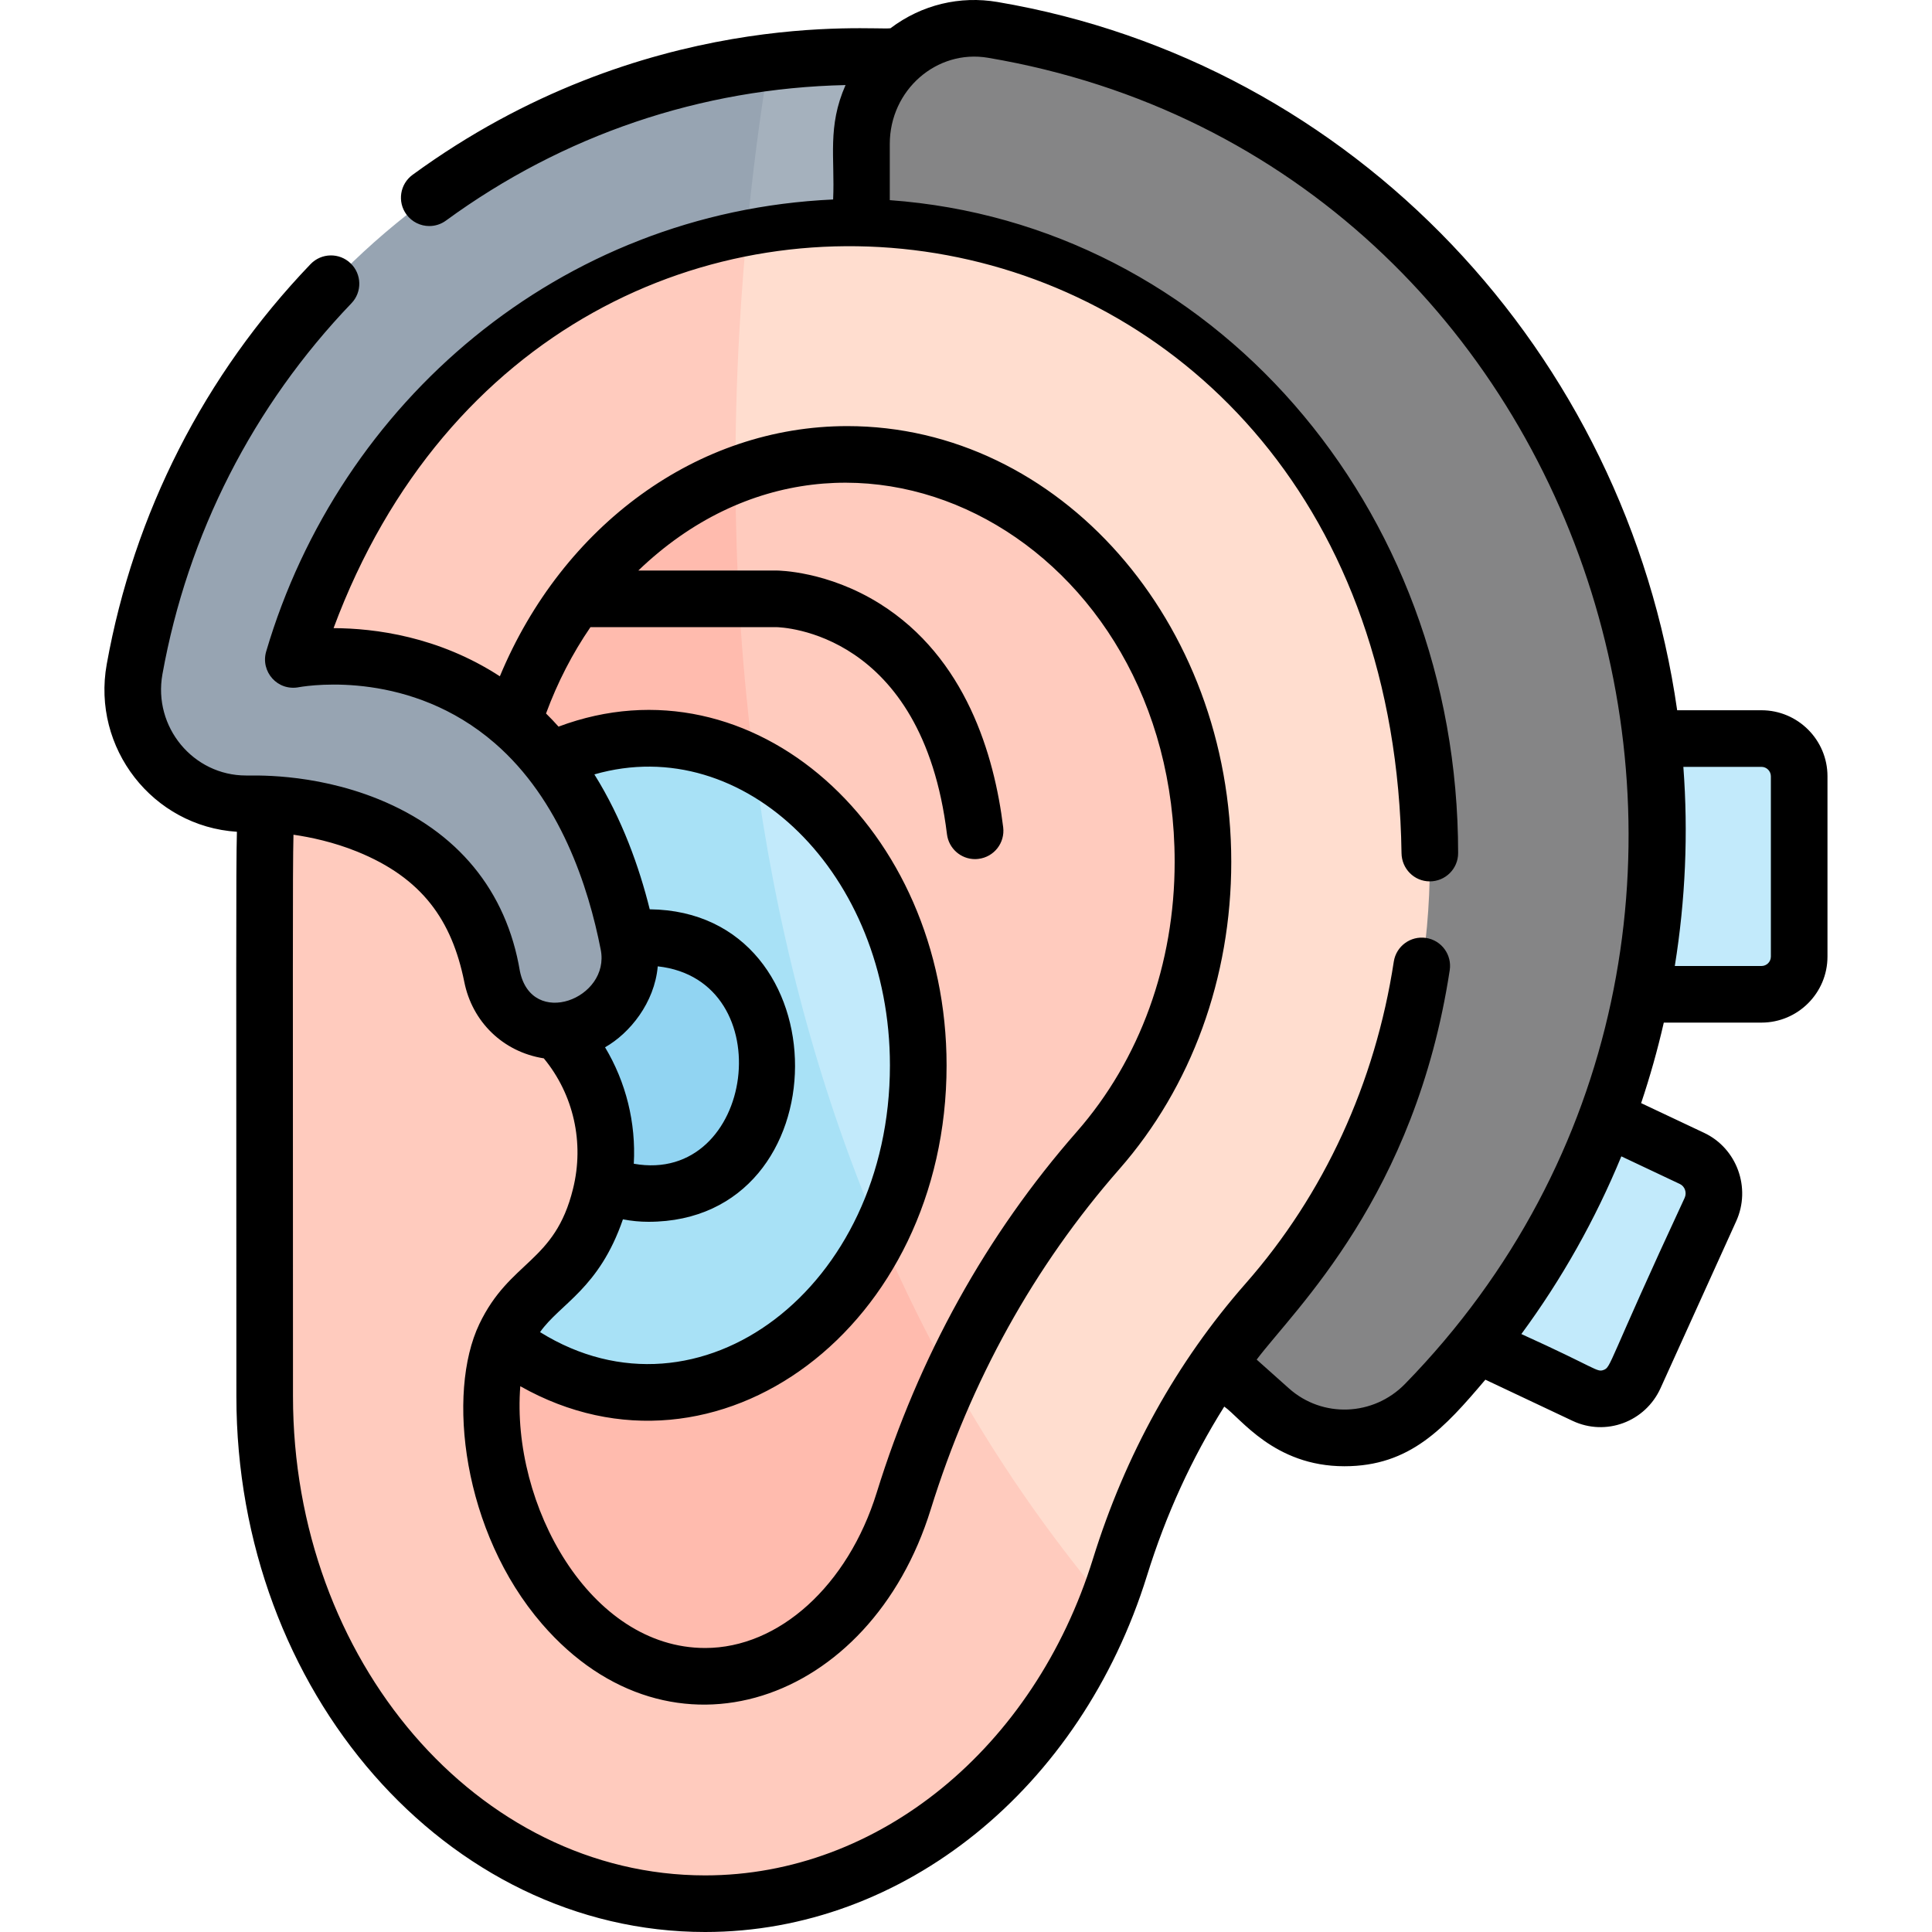
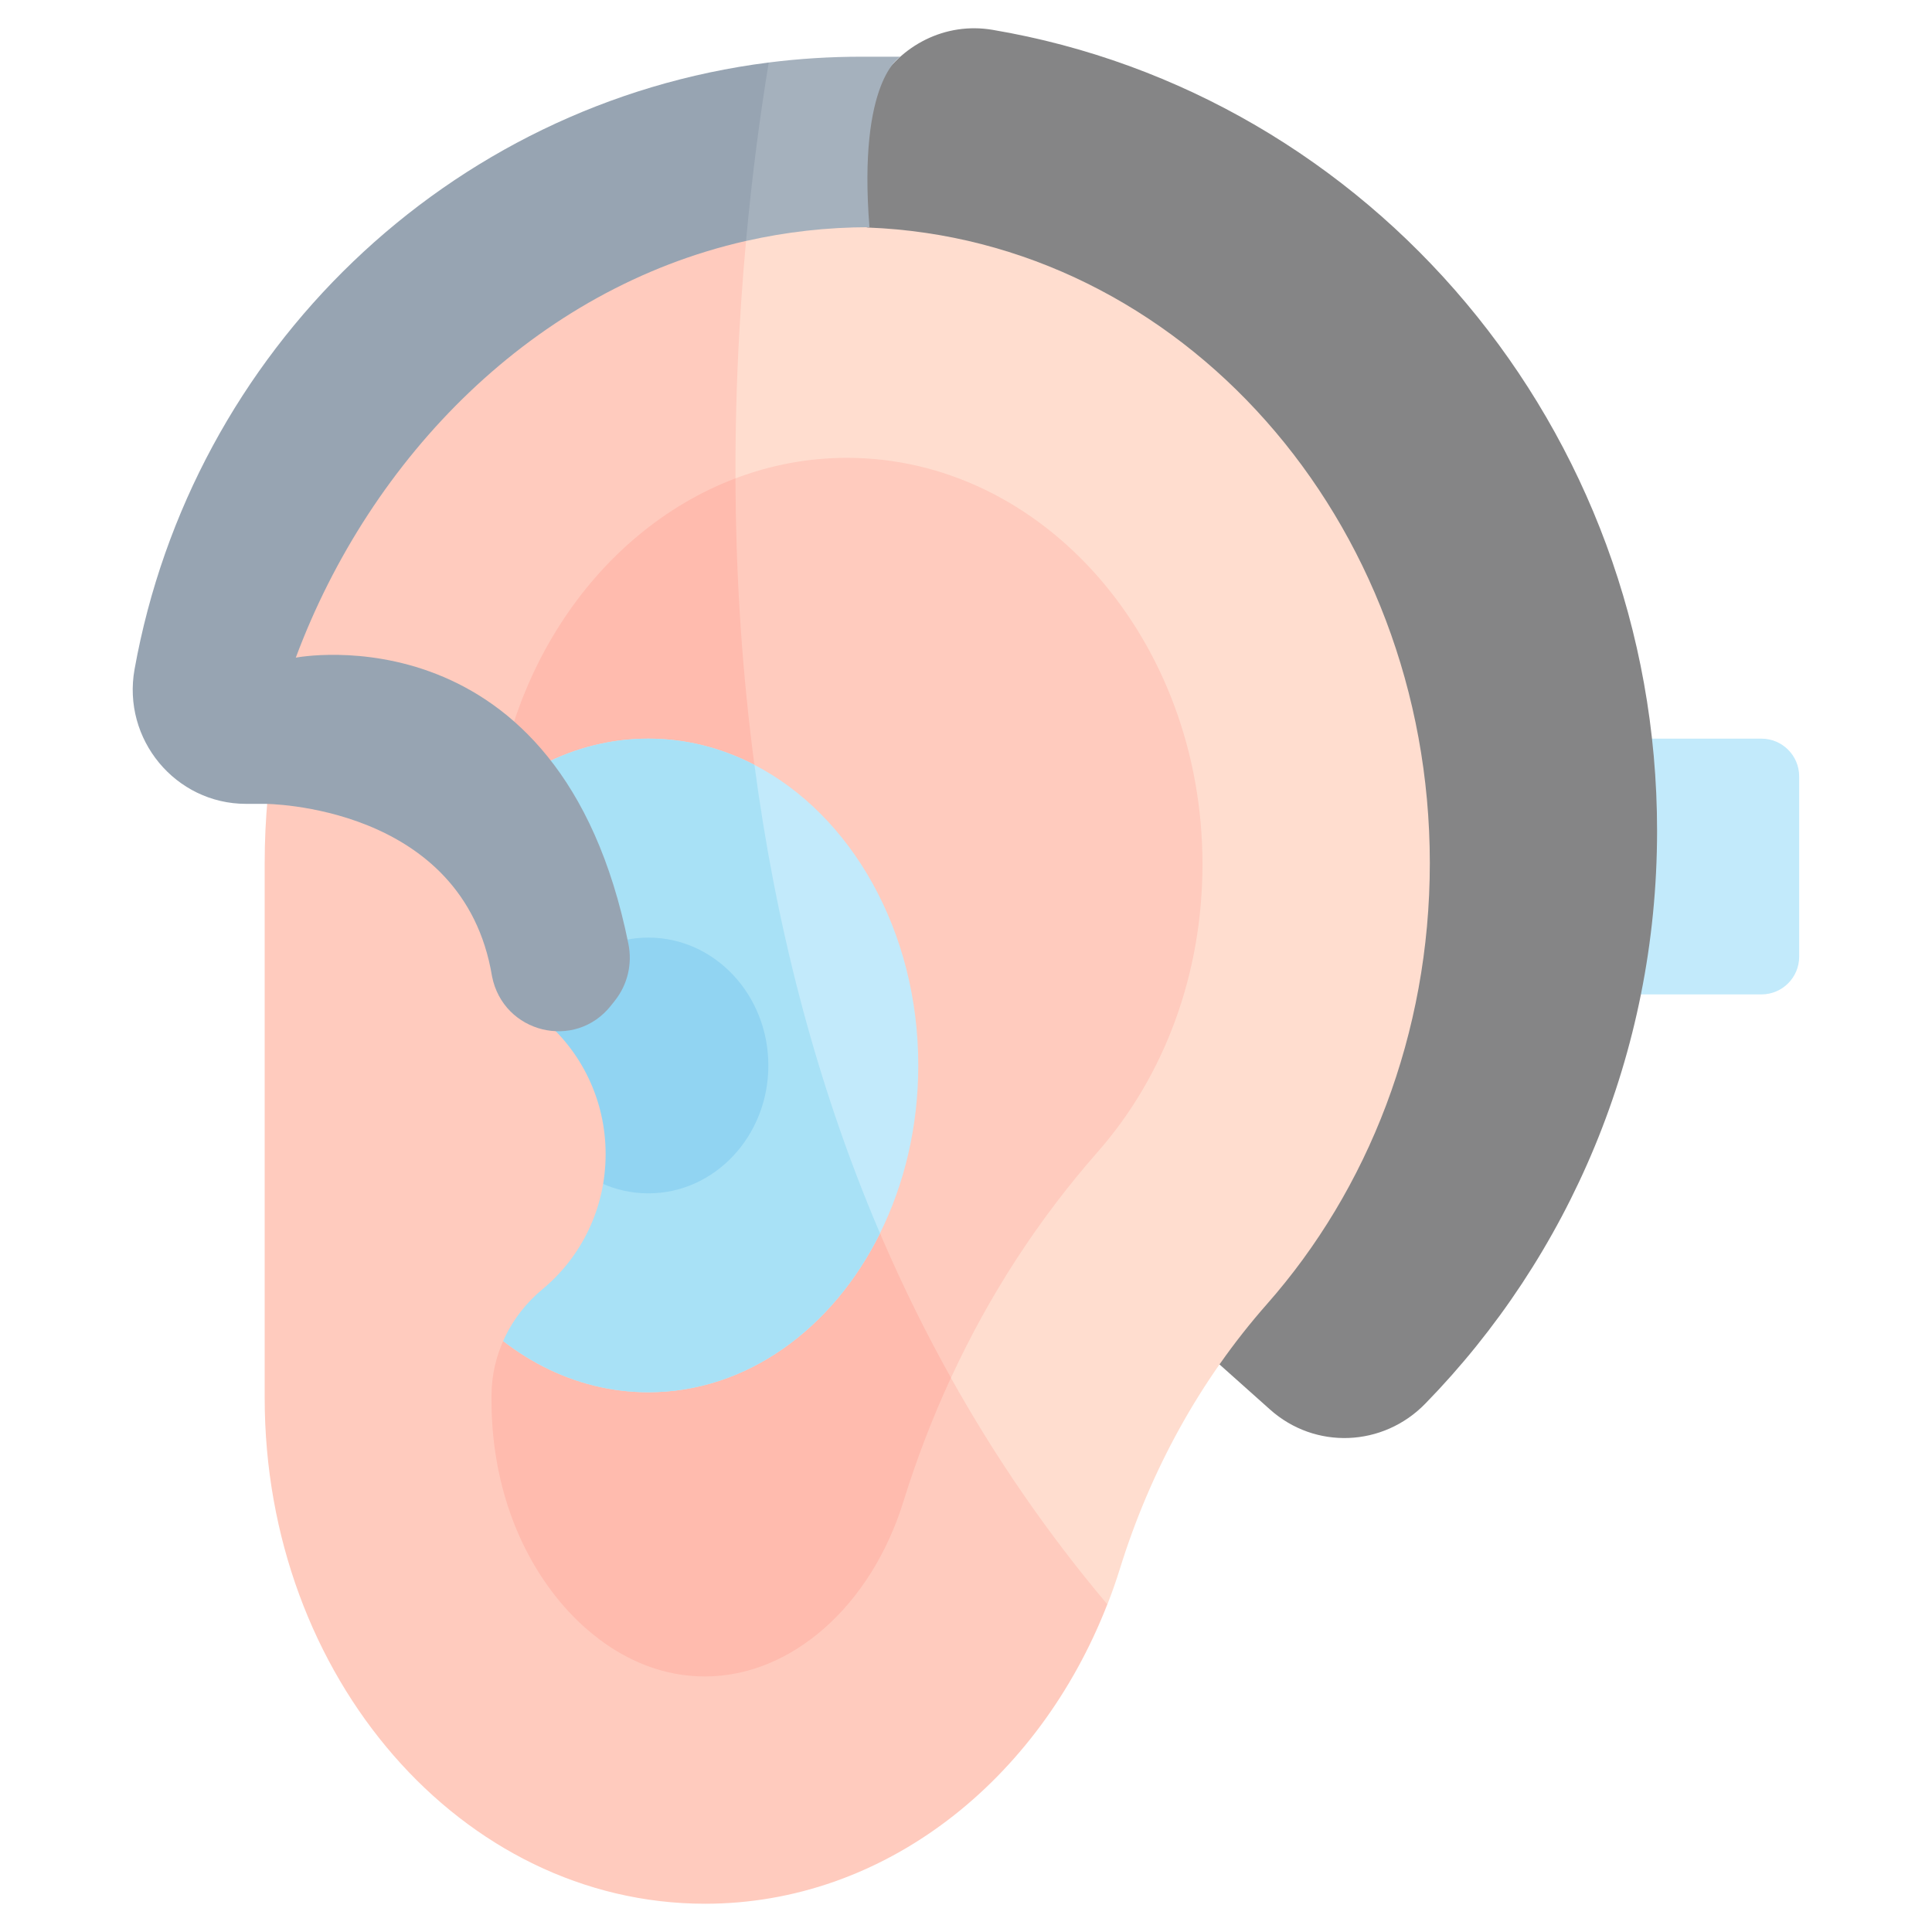
<svg xmlns="http://www.w3.org/2000/svg" width="40" height="40" viewBox="0 0 40 40" fill="none">
  <g id="fi_7091651" clip-path="url(#clip0_1509_4702)">
    <g id="Group">
      <path id="Vector" d="M26.656 16.889C26.656 19.676 25.701 22.298 23.967 24.27C22.532 25.903 21.331 27.719 20.378 29.697C19.832 30.826 19.366 32.009 18.984 33.24C18.151 35.923 16.106 37.726 13.893 37.726C12.102 37.726 10.848 36.591 10.262 35.914C9.072 34.542 8.416 32.673 8.416 30.648V30.527C8.416 29.459 8.911 28.467 9.723 27.794C10.713 26.975 11.344 25.726 11.344 24.326C11.344 22.926 10.713 21.677 9.723 20.858C8.911 20.186 8.416 19.193 8.416 18.124V16.889C8.416 12.017 11.356 7.914 15.312 6.777C16.024 6.572 16.77 6.463 17.536 6.463C22.565 6.463 26.656 11.14 26.656 16.889Z" fill="#FFCBBE" />
      <path id="Vector_2" d="M20.378 29.697C19.832 30.826 19.366 32.008 18.984 33.239C18.151 35.923 16.106 37.725 13.893 37.725C12.102 37.725 10.848 36.59 10.262 35.913C9.072 34.541 8.416 32.672 8.416 30.647V30.526C8.416 29.458 8.911 28.466 9.723 27.793C10.713 26.974 11.344 25.725 11.344 24.326C11.344 22.925 10.713 21.676 9.723 20.858C8.911 20.185 8.416 19.193 8.416 18.124V16.888C8.416 12.016 11.356 7.913 15.312 6.776C14.942 13.198 15.617 22.007 20.378 29.697Z" fill="#FFBBAE" />
      <path id="Vector_3" d="M36.469 20.588H31.955V15.293H36.469C36.9 15.293 37.25 15.643 37.25 16.074V19.807C37.25 20.238 36.9 20.588 36.469 20.588Z" fill="#C2EAFB" />
-       <path id="Vector_4" d="M32.809 28.888L28.615 26.908L30.838 22.004L35.032 23.984C35.424 24.169 35.595 24.643 35.413 25.042L33.847 28.499C33.665 28.899 33.201 29.073 32.809 28.888Z" fill="#C2EAFB" />
      <path id="Vector_5" d="M20.552 0.618C19.564 0.45 18.639 0.944 18.165 1.754L15.906 3.5L17.835 5.793L27.248 13.598L24.306 27.408L26.295 29.183C27.229 30.017 28.634 29.959 29.509 29.061C32.475 26.021 34.308 21.83 34.308 17.201C34.308 8.861 28.357 1.94 20.552 0.618Z" fill="#858586" />
      <path id="Vector_6" d="M19.012 22.059C19.012 23.329 18.723 24.518 18.219 25.534C17.243 27.505 15.46 28.825 13.423 28.825C10.337 28.825 7.834 25.796 7.834 22.059C7.834 18.322 10.337 15.293 13.423 15.293C14.203 15.293 14.945 15.486 15.62 15.836C17.615 16.869 19.012 19.266 19.012 22.059Z" fill="#C2EAFB" />
      <path id="Vector_7" d="M18.219 25.534C17.243 27.505 15.46 28.825 13.423 28.825C10.337 28.825 7.834 25.796 7.834 22.059C7.834 18.322 10.337 15.293 13.423 15.293C14.203 15.293 14.945 15.486 15.62 15.836C16.039 18.995 16.839 22.305 18.219 25.534Z" fill="#A8E1F6" />
      <path id="Vector_8" d="M13.424 24.707C14.796 24.707 15.908 23.522 15.908 22.06C15.908 20.597 14.796 19.412 13.424 19.412C12.052 19.412 10.94 20.597 10.94 22.06C10.94 23.522 12.052 24.707 13.424 24.707Z" fill="#91D4F2" />
      <path id="Vector_9" d="M17.967 4.711C17.827 4.706 17.679 4.294 17.537 4.294C16.881 4.294 16.192 4.274 15.515 4.299C15.515 4.299 12.232 7.346 15.228 9.904C15.954 9.628 16.73 9.479 17.537 9.479C21.595 9.479 24.896 13.253 24.896 17.892C24.896 20.142 24.125 22.258 22.726 23.85C21.497 25.248 20.48 26.814 19.689 28.526C19.689 28.526 19.689 28.527 19.688 28.528C19.669 28.629 18.719 33.607 22.928 33.216C23.023 32.973 23.11 32.725 23.189 32.471C23.818 30.449 24.839 28.579 26.231 27C28.319 24.633 29.603 21.415 29.603 17.869C29.603 10.753 24.431 4.956 17.967 4.711Z" fill="#FFDDCF" />
      <path id="Vector_10" d="M22.926 33.216C21.502 36.87 18.309 39.415 14.599 39.415C9.562 39.415 5.48 34.726 5.48 28.942C5.48 25.854 5.48 17.869 5.48 17.869C5.48 17.413 5.501 16.962 5.542 16.518C5.672 15.133 4.712 13.46 5.204 12.237C5.865 10.589 7.229 8.552 8.415 7.339C9.594 6.135 11.643 5.317 13.19 4.704C13.893 4.425 14.694 4.329 15.513 4.299C15.34 5.955 15.22 7.852 15.227 9.904C12.296 11.013 10.176 14.175 10.176 17.893V18.89C10.176 19.752 10.575 20.553 11.23 21.096C12.028 21.756 12.539 22.765 12.539 23.895C12.539 25.024 12.028 26.033 11.23 26.693C10.575 27.236 10.176 28.037 10.176 28.899V28.997C10.176 30.631 10.706 32.14 11.666 33.247C12.139 33.792 13.15 34.709 14.596 34.709C16.381 34.709 18.032 33.254 18.704 31.089C18.979 30.203 19.307 29.348 19.688 28.527C20.589 30.141 21.66 31.715 22.926 33.216Z" fill="#FFCBBE" />
      <path id="Vector_11" d="M18.001 4.704C17.119 4.704 16.265 4.803 15.446 4.989C12.039 3.402 15.917 1.294 15.917 1.294C16.546 1.214 17.186 1.174 17.836 1.174H18.646C18.646 1.174 17.758 1.647 18.001 4.704Z" fill="#A5B1BD" />
      <path id="Vector_12" d="M6.124 13.616C6.124 13.616 11.601 12.548 13.011 19.544C13.094 19.957 12.993 20.385 12.733 20.714L12.65 20.819C11.908 21.758 10.42 21.391 10.187 20.214C9.892 18.428 8.716 17.536 7.613 17.089C6.51 16.643 5.48 16.643 5.48 16.643H5.094C3.634 16.643 2.525 15.307 2.786 13.856C3.972 7.267 9.284 2.134 15.916 1.294C15.743 2.343 15.574 3.59 15.446 4.988C11.068 5.98 7.676 9.455 6.124 13.616Z" fill="#97A4B2" />
    </g>
-     <path id="Vector_13" d="M36.469 14.705H34.724C33.666 7.304 28.037 1.292 20.651 0.041C19.881 -0.09 19.088 0.092 18.436 0.585C18.097 0.635 13.329 0.122 8.541 3.62C8.28 3.811 8.223 4.178 8.414 4.439C8.529 4.596 8.707 4.68 8.888 4.68C9.008 4.68 9.129 4.643 9.233 4.567C11.659 2.794 14.513 1.827 17.506 1.761C17.125 2.626 17.288 3.262 17.249 4.13C11.586 4.391 7.033 8.324 5.511 13.488C5.389 13.901 5.743 14.319 6.198 14.226C6.464 14.181 8.512 13.888 10.242 15.385C11.595 16.555 12.182 18.354 12.437 19.66C12.641 20.678 11.011 21.303 10.764 20.107C10.485 18.441 9.472 17.21 7.833 16.545C6.442 15.982 5.178 16.064 5.094 16.056C4.001 16.056 3.166 15.052 3.363 13.959C3.885 11.061 5.238 8.405 7.276 6.279C7.5 6.046 7.492 5.675 7.258 5.451C7.025 5.227 6.654 5.235 6.43 5.468C4.231 7.761 2.772 10.626 2.21 13.751C1.896 15.489 3.163 17.109 4.905 17.221C4.883 18.019 4.894 20.038 4.894 28.908C4.894 35.024 9.248 40 14.6 40C18.7 40 22.376 37.036 23.747 32.623C24.138 31.362 24.674 30.191 25.347 29.122C25.682 29.352 26.376 30.357 27.834 30.357C29.198 30.357 29.905 29.564 30.753 28.565L32.558 29.417C33.249 29.743 34.064 29.437 34.38 28.74L35.946 25.284C36.259 24.595 35.961 23.774 35.281 23.454L33.978 22.839C34.161 22.293 34.318 21.737 34.447 21.172H36.469C37.223 21.172 37.836 20.559 37.836 19.805V16.073C37.837 15.319 37.223 14.705 36.469 14.705ZM12.225 12.984H16.066C16.189 12.986 19.092 13.074 19.606 17.272C19.643 17.569 19.895 17.787 20.187 17.787C20.211 17.787 20.235 17.785 20.259 17.782C20.581 17.743 20.809 17.451 20.77 17.129C20.587 15.634 19.996 13.617 18.22 12.502C17.134 11.82 16.113 11.812 16.07 11.812H13.216C17.626 7.578 24.32 11.211 24.32 17.845C24.32 19.957 23.601 21.941 22.294 23.431C20.419 25.57 19.025 28.084 18.151 30.904C17.554 32.828 16.127 34.12 14.6 34.12C12.207 34.12 10.58 31.15 10.772 28.7C14.85 31.005 19.598 27.459 19.598 22.057C19.598 17.16 15.589 13.534 11.564 15.044C11.481 14.951 11.395 14.861 11.305 14.772C11.544 14.123 11.855 13.524 12.225 12.984ZM12.306 16.033C15.418 15.137 18.425 18.101 18.425 22.057C18.425 26.658 14.486 29.635 11.181 27.58C11.602 26.985 12.402 26.683 12.897 25.245C13.073 25.279 13.25 25.296 13.426 25.296C17.46 25.296 17.475 18.871 13.452 18.826C13.234 17.95 12.88 16.953 12.306 16.033ZM13.618 20.007C16.197 20.29 15.633 24.541 13.122 24.094C13.169 23.246 12.961 22.407 12.527 21.683C13.04 21.392 13.552 20.76 13.618 20.007ZM29.09 28.652C28.435 29.323 27.379 29.364 26.686 28.745L26.018 28.149C26.819 27.088 29.299 24.77 30.015 20.087C30.064 19.767 29.845 19.468 29.525 19.419C29.205 19.37 28.906 19.59 28.857 19.909C28.472 22.425 27.412 24.729 25.79 26.573C24.362 28.198 23.298 30.117 22.628 32.276C21.41 36.195 18.184 38.828 14.6 38.828C9.894 38.828 6.066 34.378 6.066 28.908C6.066 20.133 6.056 18.061 6.076 17.282C6.431 17.333 6.906 17.434 7.393 17.631C8.745 18.179 9.355 19.057 9.612 20.326C9.775 21.151 10.411 21.779 11.259 21.912C11.875 22.659 12.101 23.657 11.864 24.612C11.487 26.15 10.557 26.089 9.924 27.413C9.242 28.84 9.576 31.72 11.224 33.624C13.896 36.713 18.023 35.277 19.27 31.25C20.096 28.589 21.41 26.218 23.176 24.204C24.67 22.5 25.492 20.241 25.492 17.844C25.492 12.869 21.926 8.822 17.542 8.822C14.454 8.822 11.65 10.873 10.349 14.002C9.08 13.177 7.762 13.008 6.906 13.005C11.521 0.592 28.804 3.278 29.017 17.663C29.021 17.986 29.279 18.248 29.602 18.248C29.926 18.248 30.189 17.986 30.189 17.663C30.189 10.45 25.064 4.624 18.422 4.144V2.98C18.422 1.864 19.393 1.016 20.455 1.196C33.196 3.355 38.146 19.373 29.09 28.652ZM34.781 24.514C34.883 24.562 34.928 24.692 34.879 24.8C33.271 28.26 33.363 28.304 33.199 28.364C33.059 28.416 33.059 28.327 31.498 27.62C32.336 26.482 33.03 25.247 33.568 23.941L34.781 24.514ZM36.664 19.805C36.664 19.913 36.577 20 36.469 20H34.675C34.896 18.627 34.955 17.248 34.852 15.877H36.469C36.577 15.877 36.664 15.965 36.664 16.073V19.805Z" fill="black" />
  </g>
  <defs>
    <clipPath id="clip0_1509_4702">
      <rect width="40" height="40" fill="white" />
    </clipPath>
  </defs>
</svg>